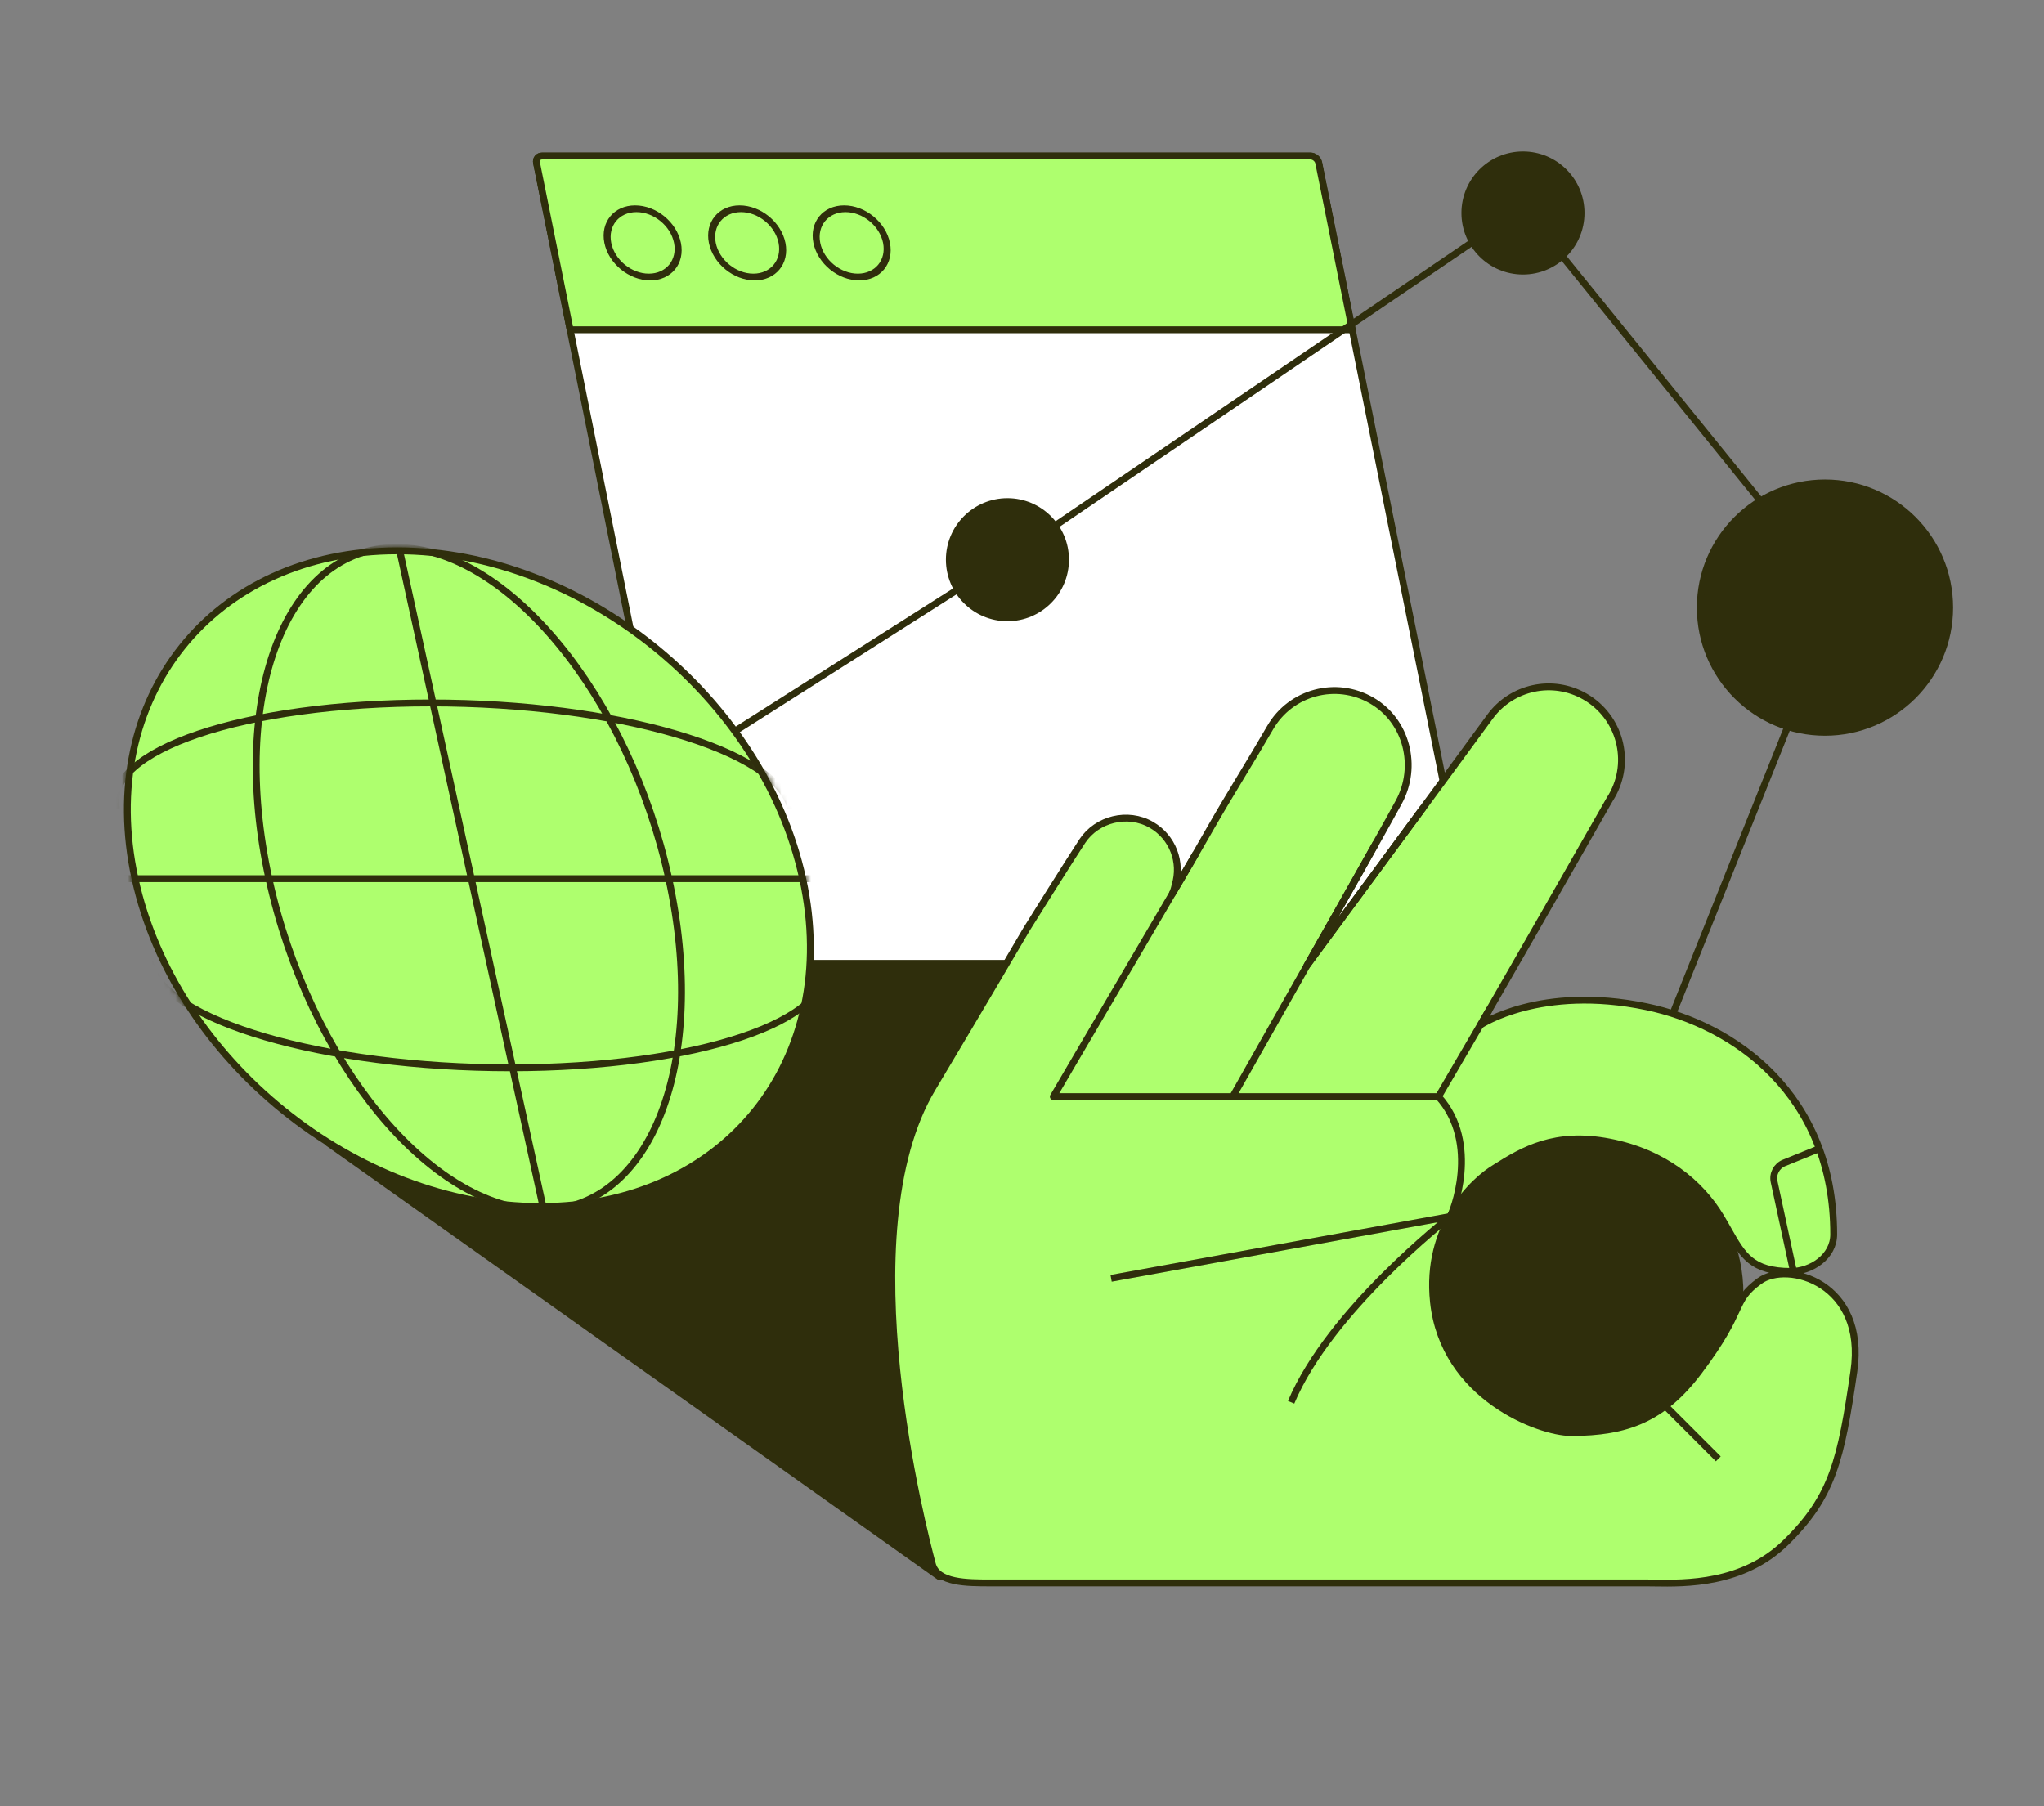
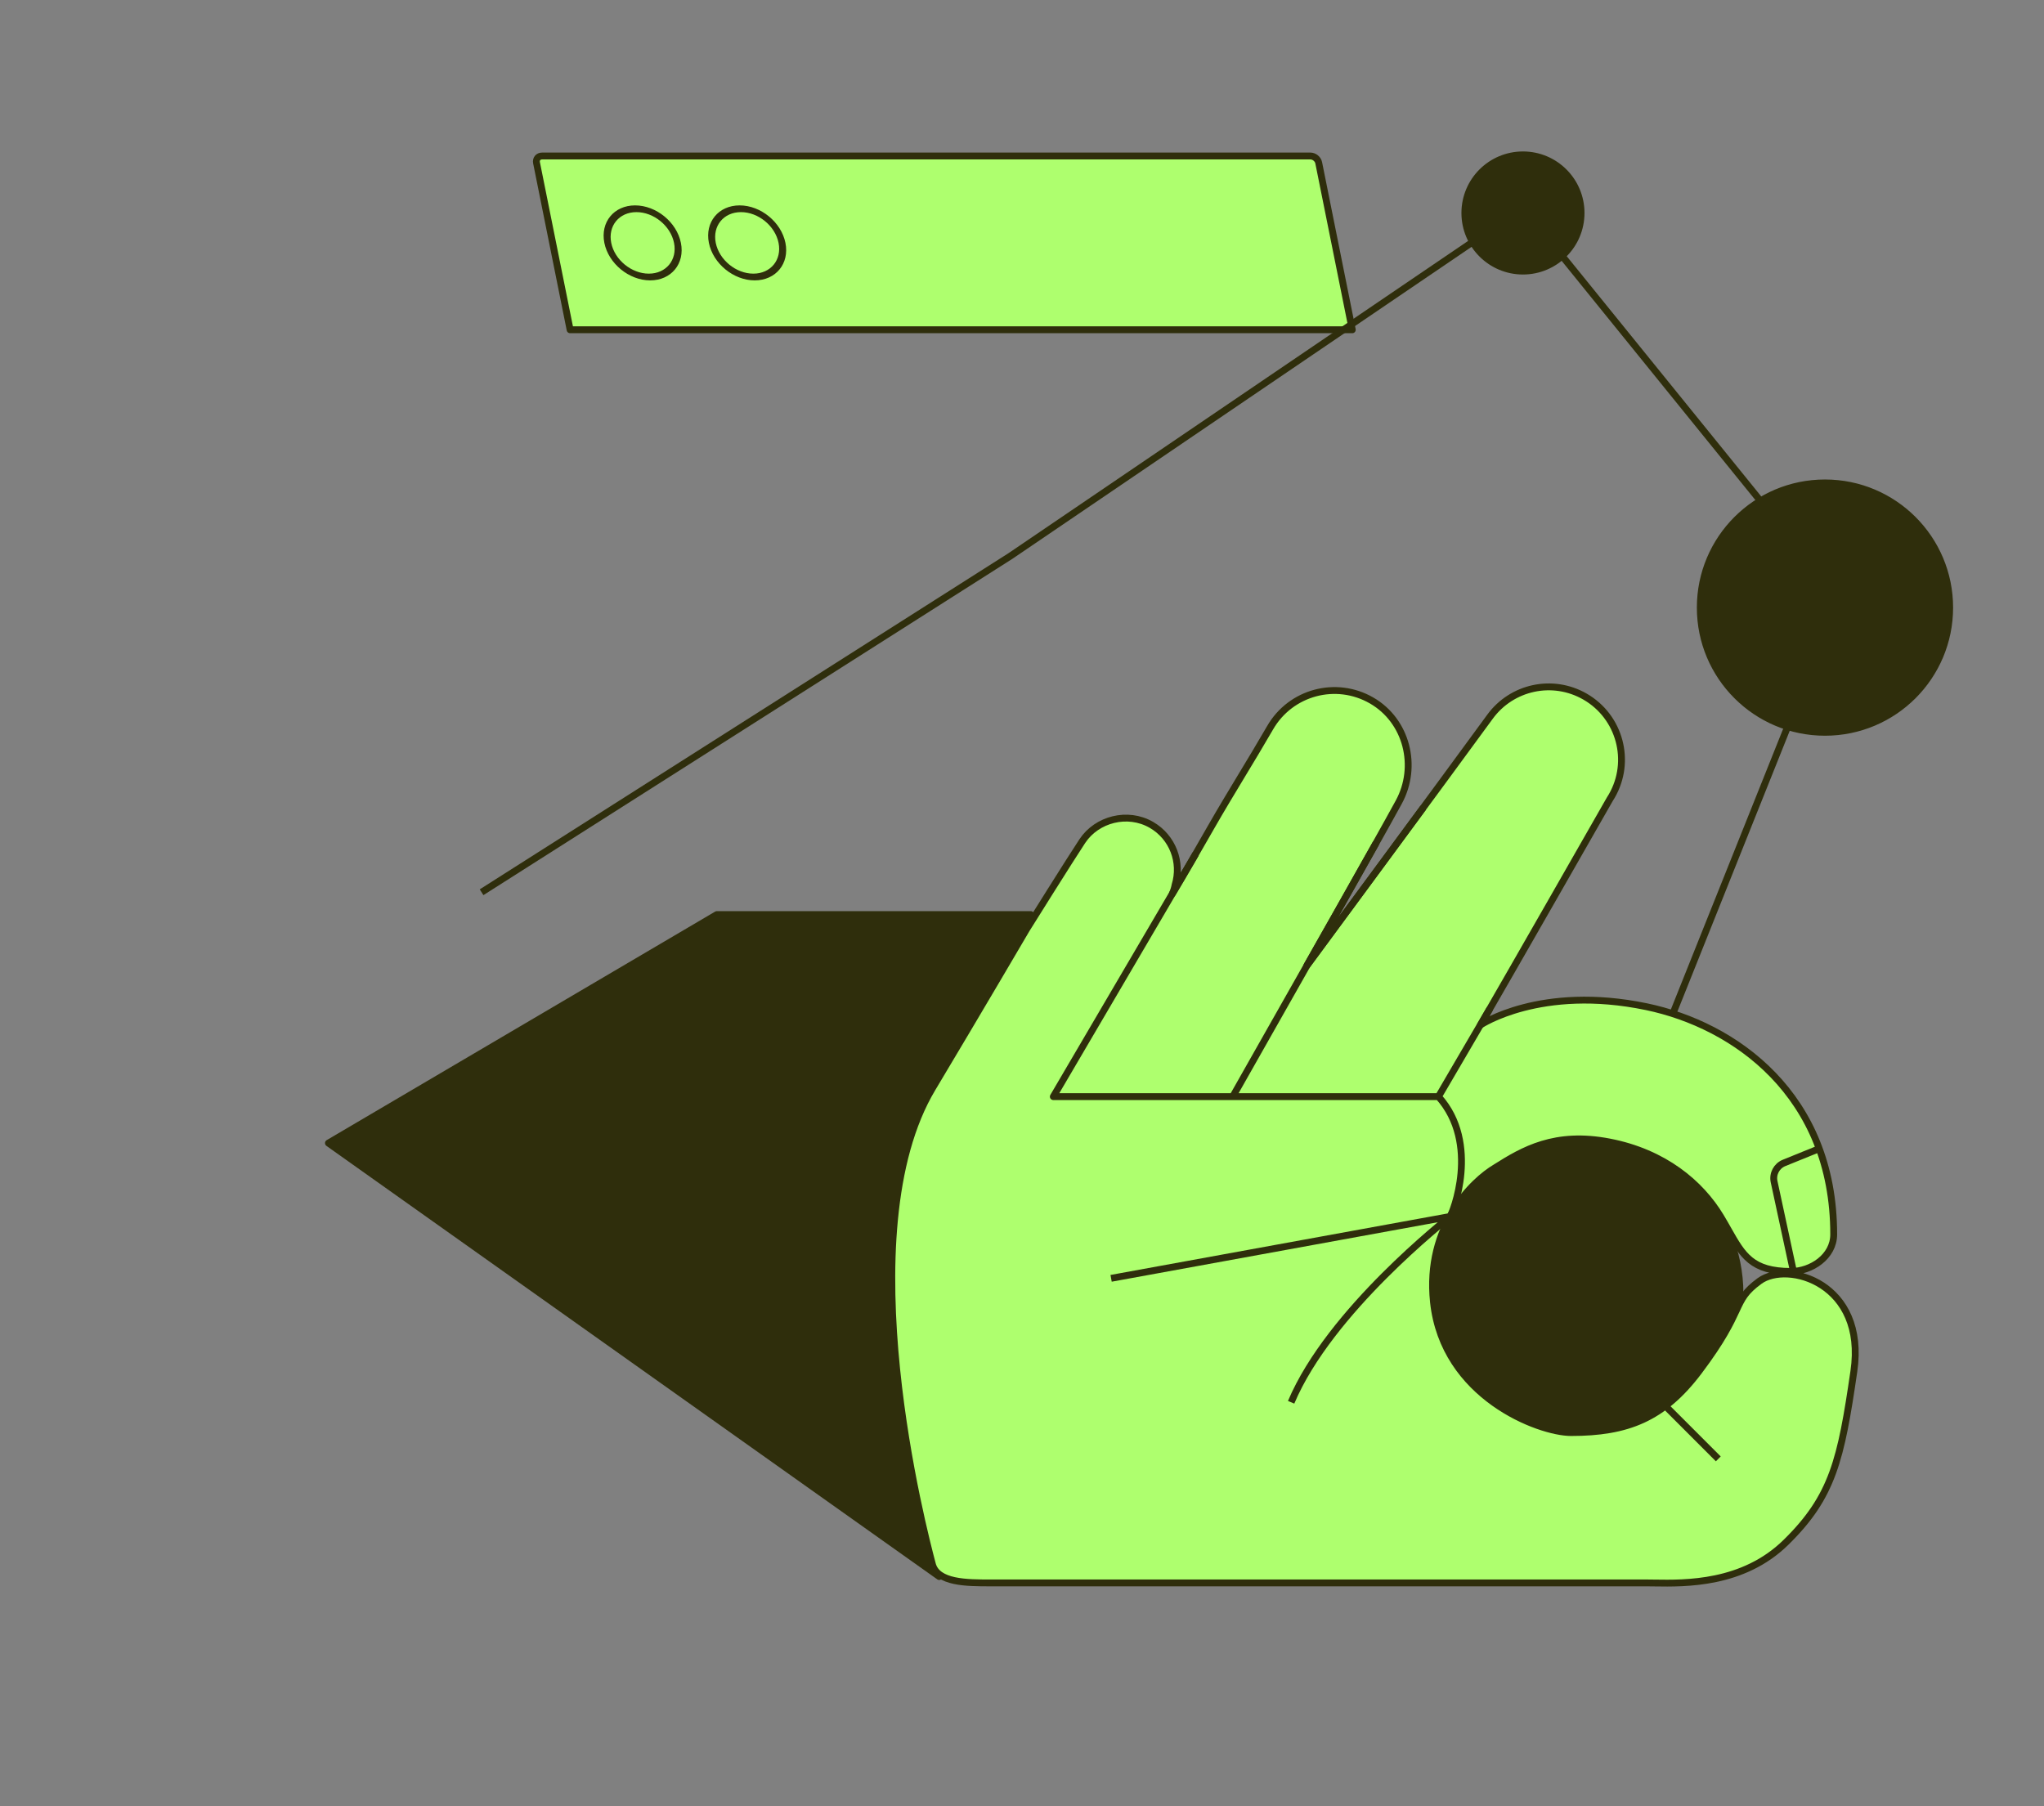
<svg xmlns="http://www.w3.org/2000/svg" width="344" height="304" viewBox="0 0 344 304" fill="none">
  <rect x="0" y="0" width="344" height="304" fill="#808080" stroke="none" />
  <path d="M55.274 192.387L158.071 265.34L173.469 153.925H120.646L55.274 192.387Z" fill="#2F2E0C" stroke="#2F2E0C" stroke-width="1.153" stroke-linejoin="round" />
-   <path d="M90.295 27.393C90.169 26.767 90.585 26.258 91.225 26.258H220.547C221.186 26.258 221.806 26.767 221.933 27.393L248.8 161.001C248.926 161.628 248.51 162.136 247.87 162.136H118.548C117.909 162.136 117.289 161.628 117.163 161.001L90.295 27.393Z" fill="white" stroke="#2F2E0C" stroke-width="1.153" stroke-linejoin="round" />
  <path d="M90.295 27.393C90.169 26.767 90.585 26.258 91.225 26.258H220.547C221.186 26.258 221.806 26.767 221.933 27.393L227.585 55.502H95.948L90.295 27.393Z" fill="#AEFF6E" stroke="#2F2E0C" stroke-width="1.157" stroke-linejoin="round" />
  <ellipse cx="5.863" cy="5.861" rx="5.863" ry="5.861" transform="matrix(1 0 0.197 0.98 101.136 35.135)" fill="#AEFF6E" stroke="#2F2E0C" stroke-width="1.157" />
  <ellipse cx="5.863" cy="5.861" rx="5.863" ry="5.861" transform="matrix(1 0 0.197 0.98 118.728 35.135)" fill="#AEFF6E" stroke="#2F2E0C" stroke-width="1.157" />
-   <ellipse cx="5.863" cy="5.861" rx="5.863" ry="5.861" transform="matrix(1 0 0.197 0.98 136.316 35.135)" fill="#AEFF6E" stroke="#2F2E0C" stroke-width="1.157" />
  <path d="M81.048 150.17L170.053 93.58L256.325 34.963L309.522 100.657L263.545 215.585" stroke="#2F2E0C" stroke-width="1.153" />
  <circle cx="266.692" cy="217.746" r="26.143" transform="rotate(-180 266.692 217.746)" fill="#2F2E0C" stroke="#2F2E0C" stroke-width="1.153" />
  <circle cx="21.562" cy="21.562" r="20.986" transform="matrix(1 -8.74228e-08 -8.63937e-08 -1 285.577 123.825)" fill="#2F2E0C" stroke="#2F2E0C" stroke-width="1.153" />
  <circle cx="256.311" cy="35.846" r="9.779" transform="rotate(-180 256.311 35.846)" fill="#2F2E0C" stroke="#2F2E0C" stroke-width="1.153" />
-   <circle cx="169.549" cy="94.197" r="9.779" transform="rotate(-180 169.549 94.197)" fill="#2F2E0C" stroke="#2F2E0C" stroke-width="1.153" />
-   <path d="M135.093 147.884C141.749 178.36 121.985 203.061 90.957 203.061C59.929 203.061 29.376 178.36 22.72 147.884C16.064 117.409 35.828 92.708 66.856 92.708C97.884 92.708 128.437 117.409 135.093 147.884Z" fill="#AEFF6E" stroke="#2F2E0C" stroke-width="1.153" />
  <mask id="mask0_4978_37046" style="mask-type:alpha" maskUnits="userSpaceOnUse" x="20" y="92" width="117" height="112">
-     <path d="M135.093 147.885C141.749 178.361 121.985 203.061 90.957 203.061C59.929 203.061 29.376 178.361 22.72 147.885C16.064 117.409 35.828 92.709 66.856 92.709C97.884 92.709 128.437 117.409 135.093 147.885Z" fill="#94B4FF" stroke="black" stroke-width="1.153" />
-   </mask>
+     </mask>
  <g mask="url(#mask0_4978_37046)">
    <path d="M32.379 148.938C32.146 149.031 32.039 149.073 31.991 149.093C31.991 149.093 31.988 149.083 31.986 149.073C32.005 149.062 32.011 149.041 32.03 149.031C32.156 149.031 32.276 149 32.381 148.948" fill="#AEFF6E" />
    <path d="M19.571 136.102C17.425 126.276 41.099 118.31 72.448 118.31C103.798 118.31 130.952 126.276 133.098 136.102M25.211 161.928C27.357 171.754 54.511 179.72 85.861 179.72C117.21 179.72 140.884 171.754 138.738 161.928M19.218 147.883L137.364 147.883M67.244 92.578L91.494 203.612M112.551 147.883C119.275 178.667 109.661 203.623 91.079 203.623C72.497 203.623 51.983 178.667 45.259 147.883C38.536 117.099 48.15 92.144 66.732 92.144C85.314 92.144 105.828 117.099 112.551 147.883Z" stroke="#2F2E0C" stroke-width="1.153" />
  </g>
  <path d="M270.926 134.516C271.04 134.341 271.149 134.162 271.255 133.979C274.636 128.122 272.629 120.633 266.773 117.252C261.301 114.093 254.42 115.617 250.765 120.628C243.828 130.138 219.938 162.518 219.938 162.518C219.938 162.518 231.392 142.367 235.403 135.017C238.686 129.003 236.768 121.318 230.845 117.898C224.863 114.444 217.222 116.478 213.76 122.476C210.544 128.045 207.096 133.488 203.896 139.075C201.587 143.106 199.297 147.104 197.314 150.392C197.539 149.867 197.685 149.388 197.761 148.948C198.933 145.146 197.373 140.904 193.782 138.83C189.776 136.518 184.611 137.874 182.168 141.537C180.263 144.394 172.769 156.386 172.769 156.386C172.769 156.386 164.556 170.401 156.911 183.171C142.259 207.646 155.562 258.121 156.851 263.012L156.911 263.242C157.739 266.412 162.674 266.412 166.753 266.412H277.094C277.502 266.412 277.958 266.419 278.457 266.427C283.635 266.508 293.354 266.661 300.558 259.598C308.456 251.856 309.831 245.67 311.999 230.804C314.167 215.938 300.839 212.149 296.124 215.6C293.697 217.376 293.17 218.51 292.214 220.564C291.272 222.587 289.916 225.502 285.92 230.804C279.928 238.755 273.85 241.106 264.396 241.106C259.037 241.106 242.953 235.075 241.249 219.125C239.886 206.365 247.914 198.729 251.674 196.507C256.36 193.541 261.684 190.426 270.878 192.206C280.073 193.985 286.197 199.161 289.564 204.737C290.041 205.527 290.467 206.279 290.868 206.988C293.3 211.281 294.833 213.988 301.406 213.988C304.807 213.988 308.607 211.52 308.607 207.749C308.607 184.207 291.901 172.515 277.094 169.433C259.257 165.721 249.156 172.515 249.156 172.515C254.888 162.61 268.95 137.978 270.926 134.516Z" fill="#AEFF6E" stroke="#2F2E0C" stroke-width="1.153" stroke-linejoin="round" />
  <path d="M280.46 236.812L289.184 245.536" stroke="#2F2E0C" stroke-width="1.153" stroke-linejoin="round" />
  <path d="M250.737 169.777L242.088 184.567M242.088 184.567C249.193 192.45 244.443 204.321 244.03 204.745M242.088 184.567H177.269L201.228 143.725M231.589 141.89C221.898 159.153 216.9 167.863 207.463 184.567M239.534 135.931L219.981 162.469M244.03 204.745C221.756 208.808 186.996 215.148 186.996 215.148M244.03 204.745C243.617 205.169 223.801 220.55 217.294 236.01" stroke="#2F2E0C" stroke-width="1.153" stroke-linejoin="round" />
  <path d="M306.26 193.289L300.248 195.727C298.997 196.234 298.292 197.568 298.577 198.887L301.84 214.023" stroke="#2F2E0C" stroke-width="1.153" stroke-linejoin="round" />
</svg>